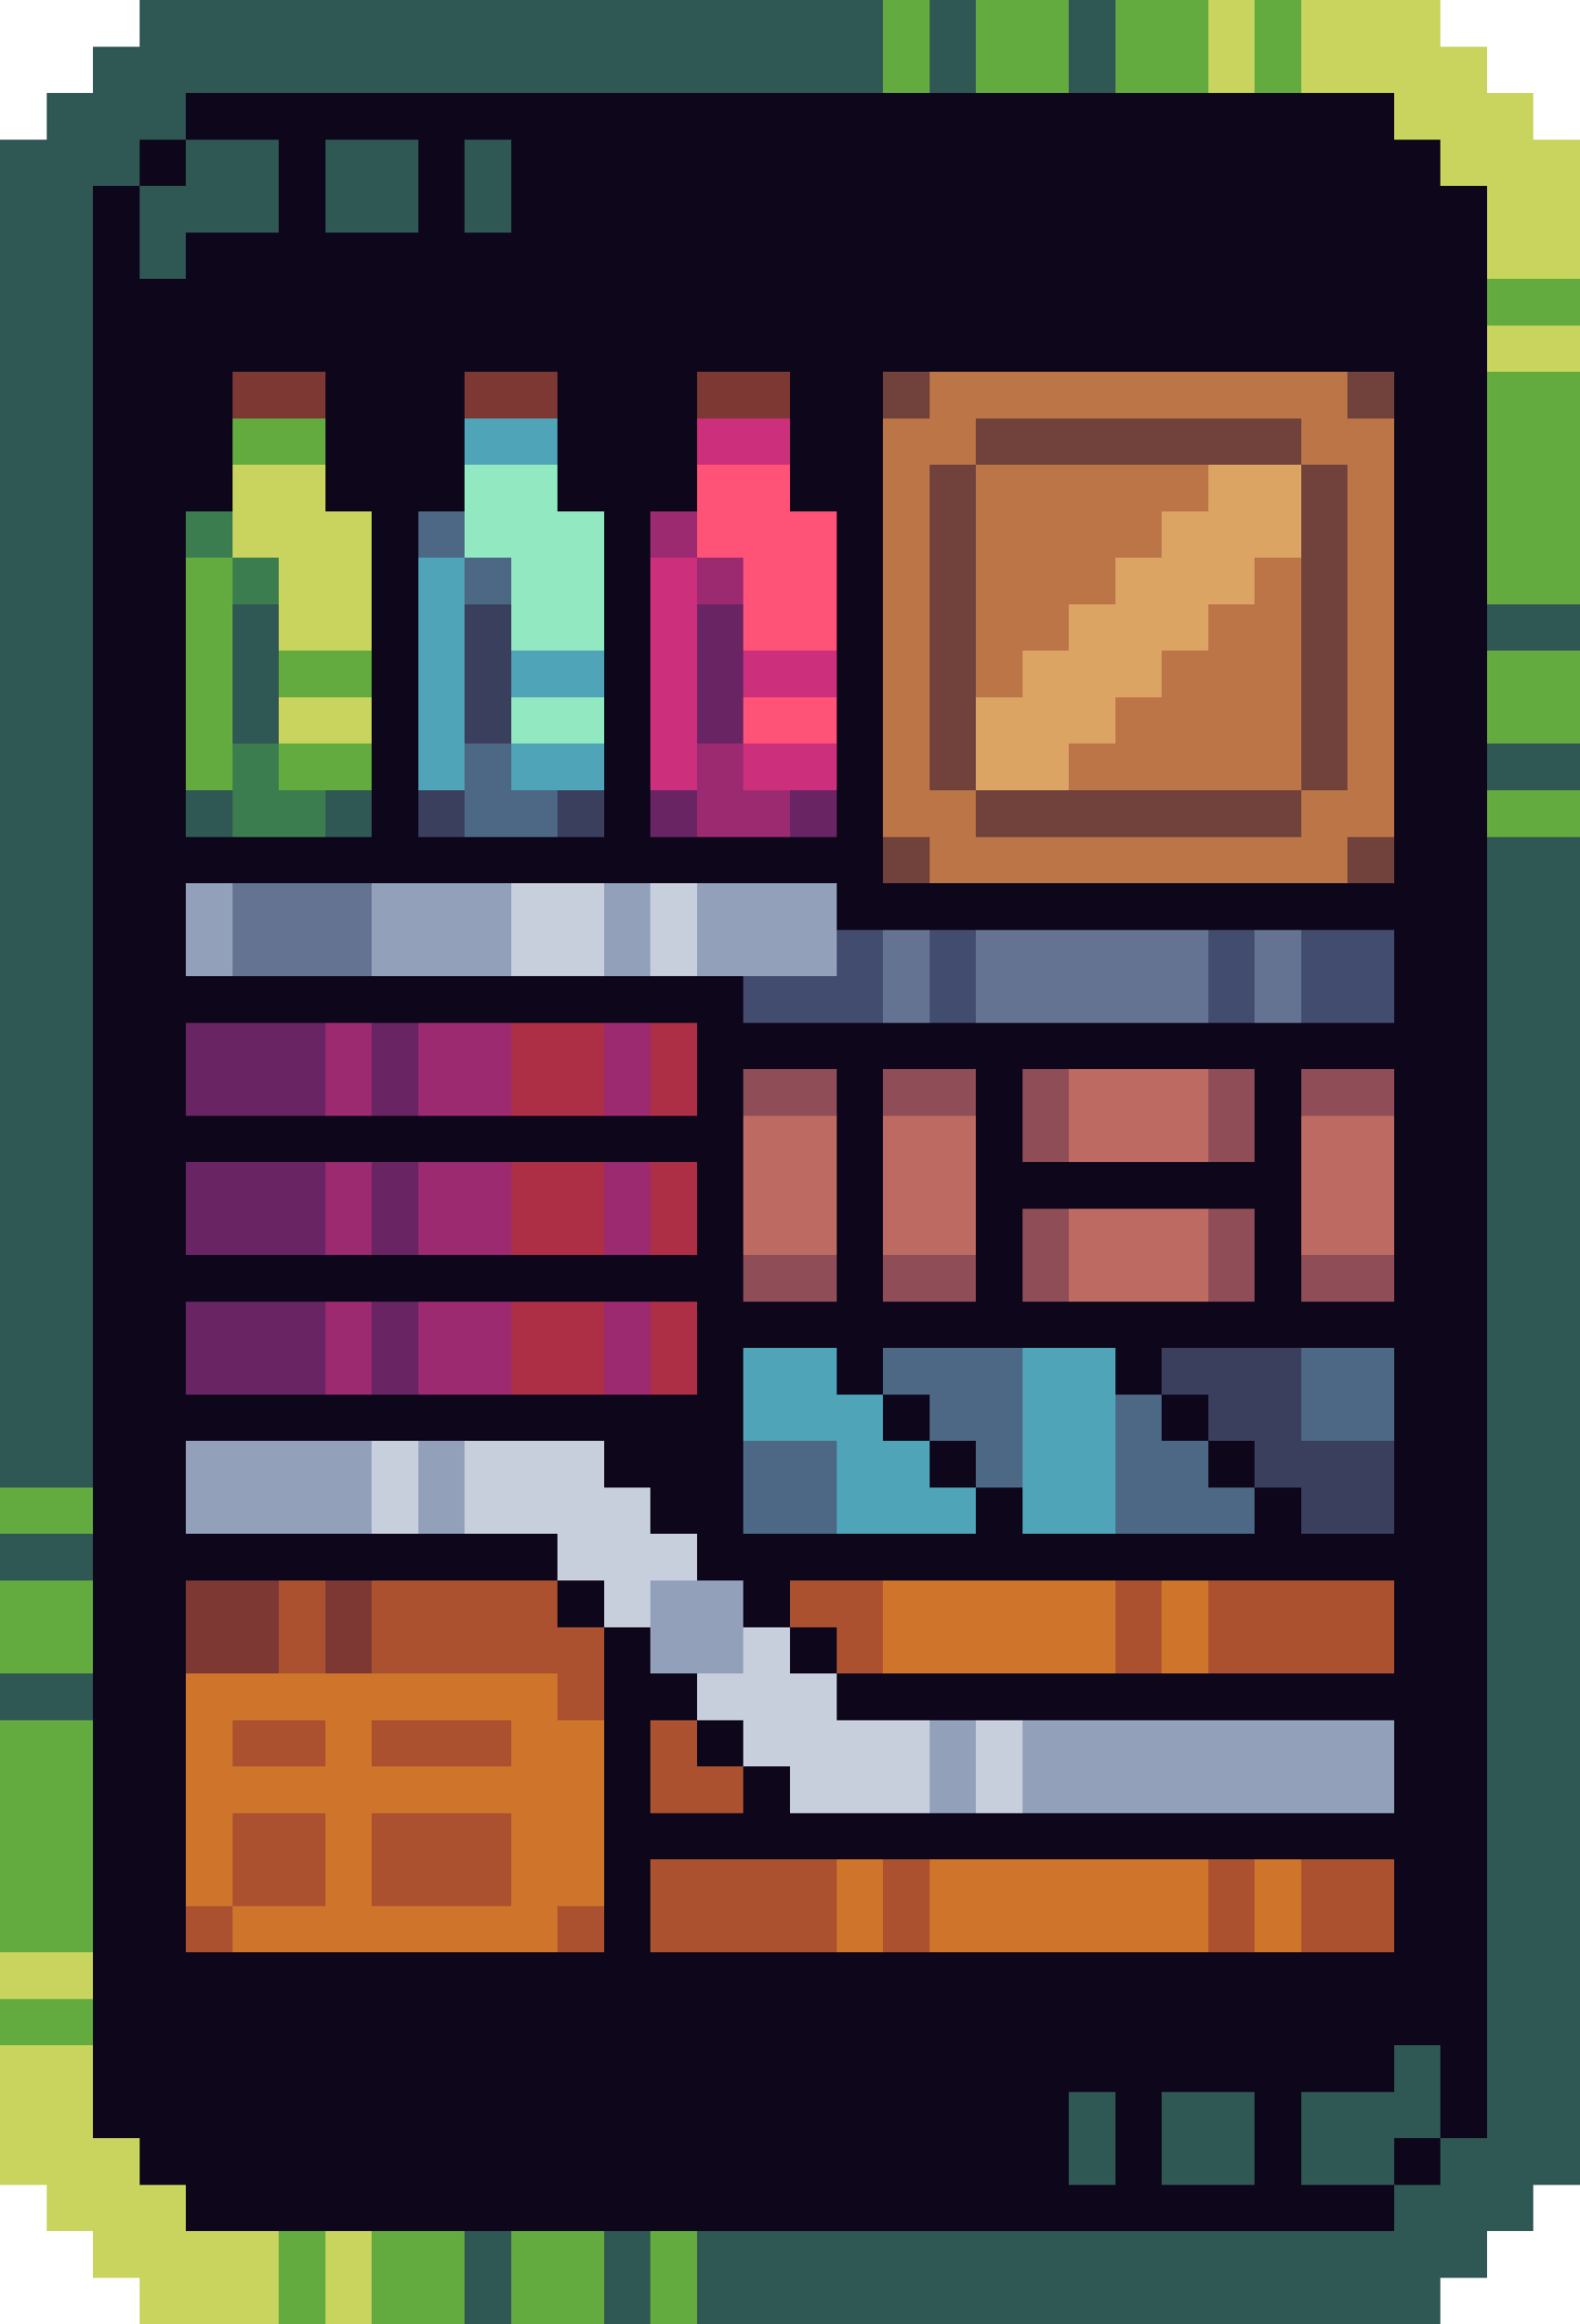
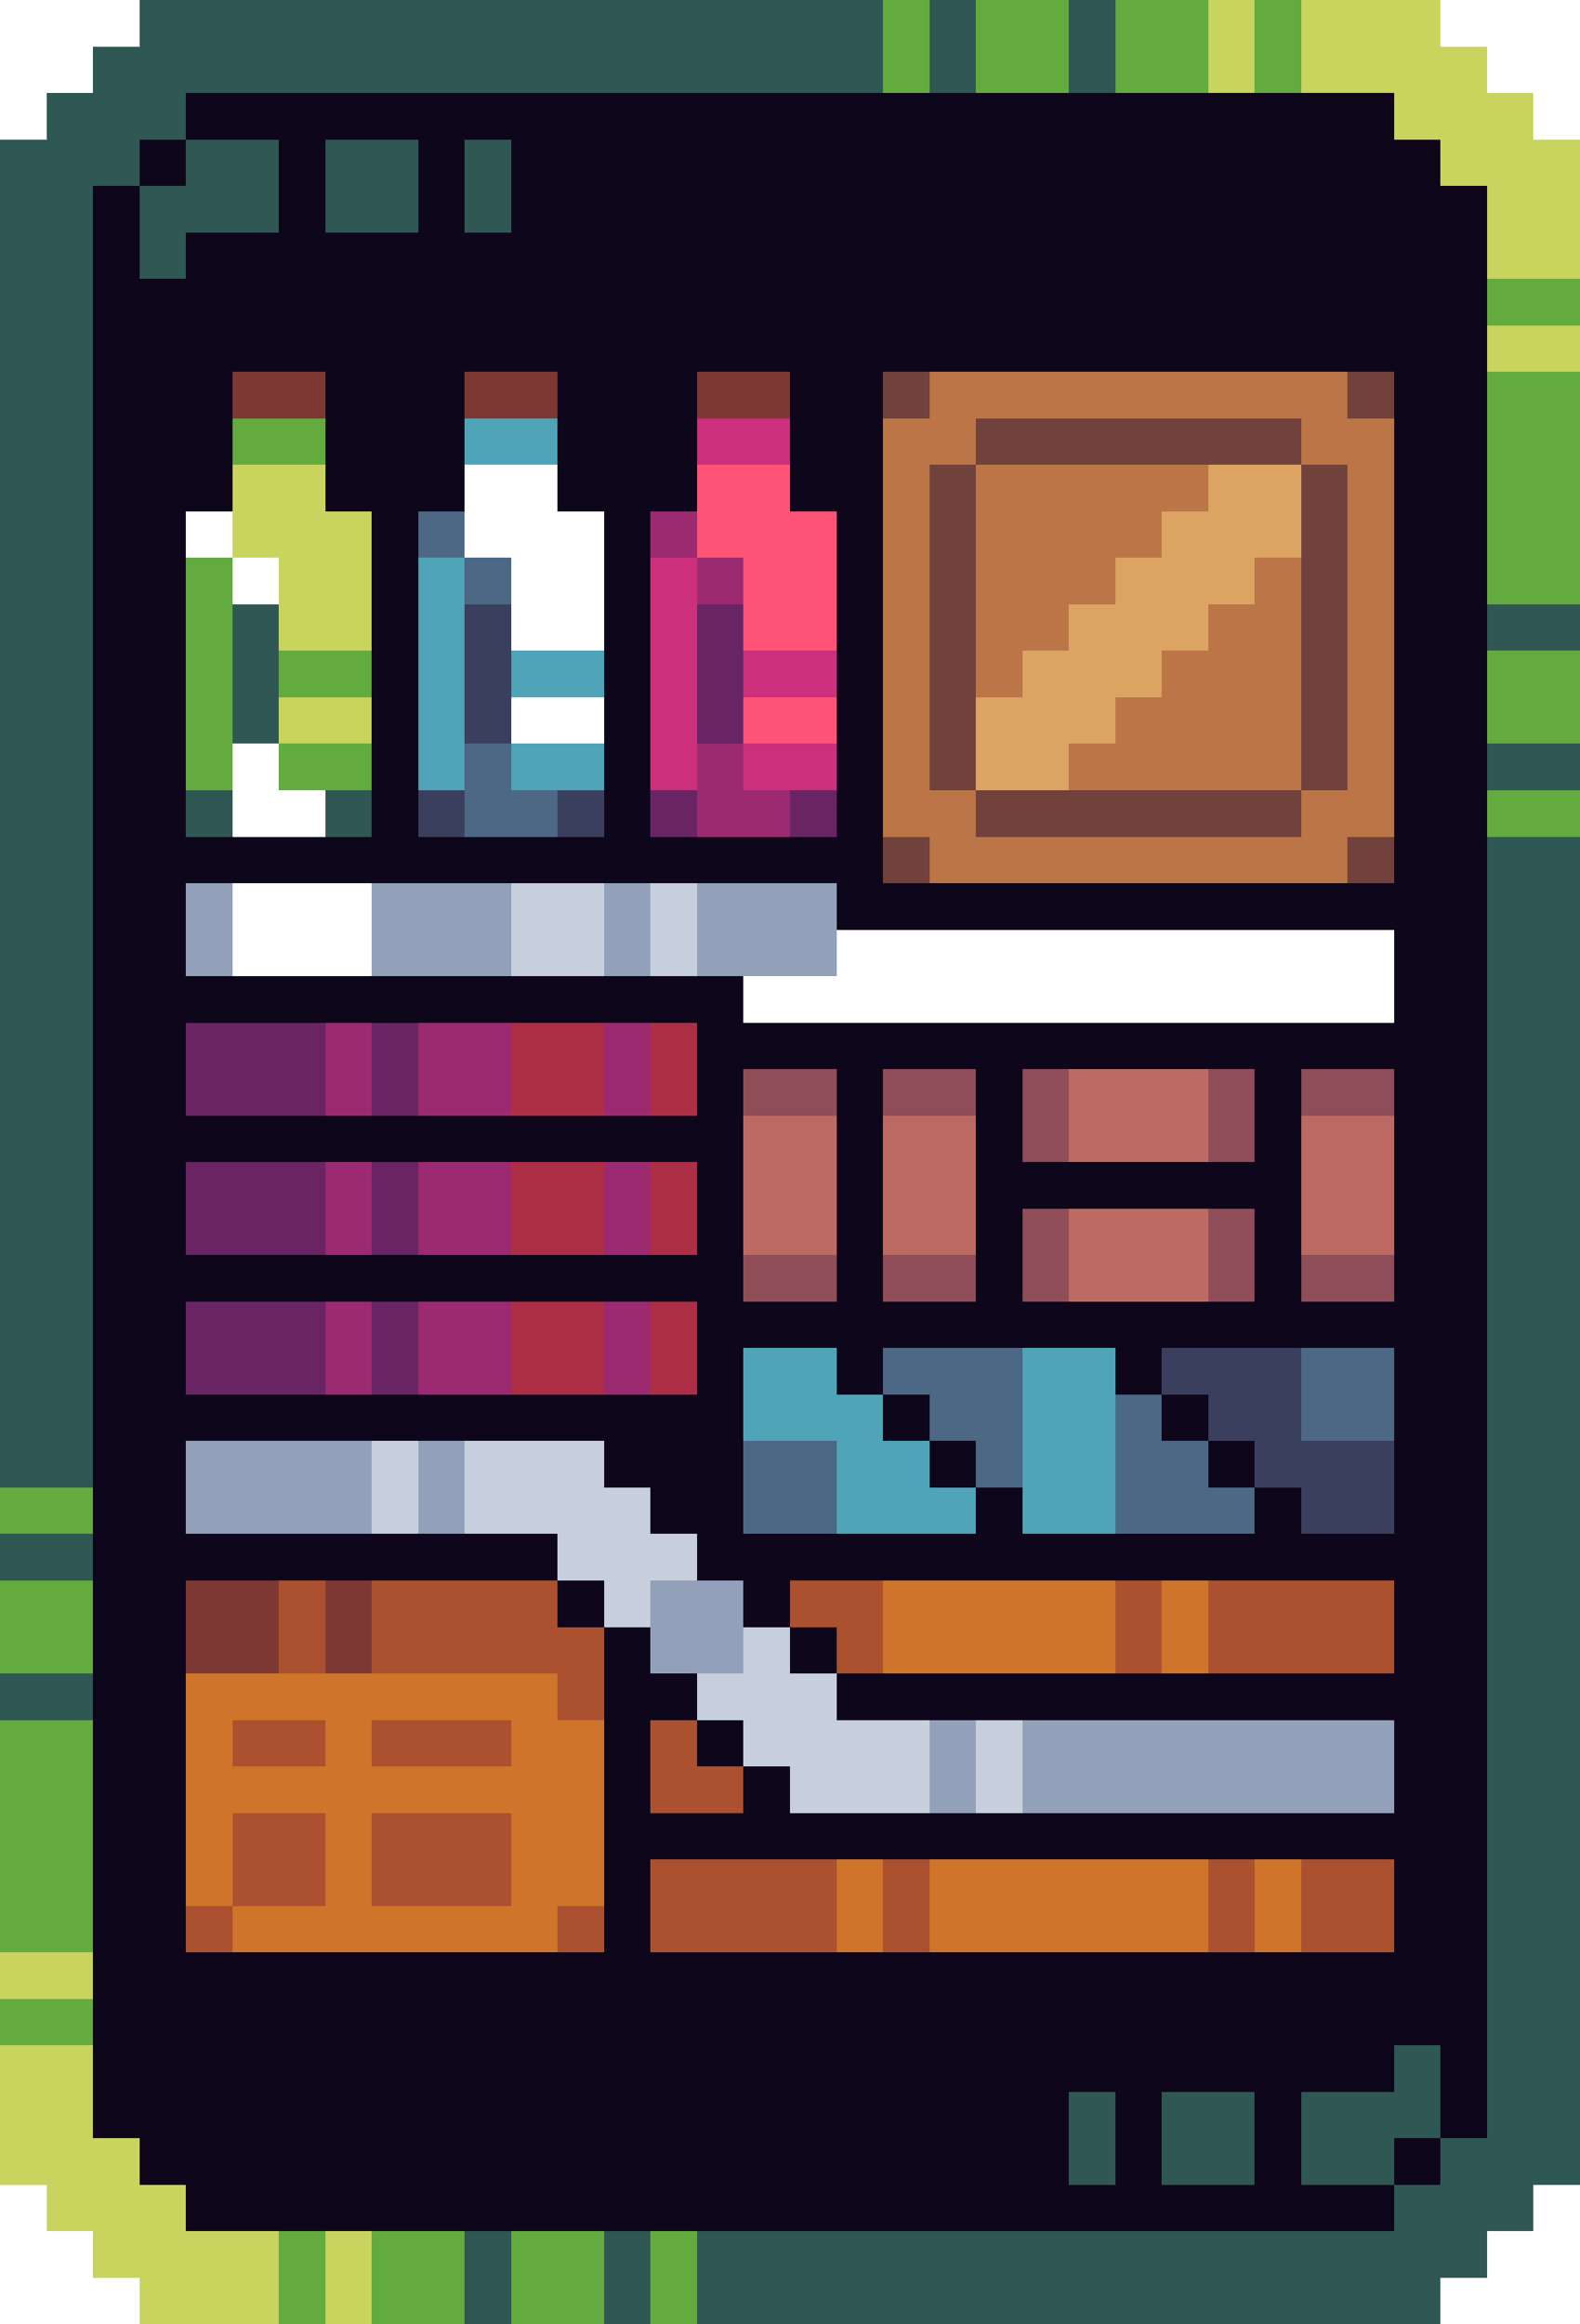
<svg xmlns="http://www.w3.org/2000/svg" viewBox="0 -0.5 34 50" shape-rendering="crispEdges">
  <path stroke="#2f5753" d="M3 0h16M20 0h1M23 0h1M2 1h17M20 1h1M23 1h1M1 2h3M0 3h3M4 3h2M7 3h2M10 3h1M0 4h2M3 4h3M7 4h2M10 4h1M0 5h2M3 5h1M0 6h2M0 7h2M0 8h2M0 9h2M0 10h2M0 11h2M0 12h2M0 13h2M5 13h1M32 13h2M0 14h2M5 14h1M0 15h2M5 15h1M0 16h2M32 16h2M0 17h2M4 17h1M7 17h1M0 18h2M32 18h2M0 19h2M32 19h2M0 20h2M32 20h2M0 21h2M32 21h2M0 22h2M32 22h2M0 23h2M32 23h2M0 24h2M32 24h2M0 25h2M32 25h2M0 26h2M32 26h2M0 27h2M32 27h2M0 28h2M32 28h2M0 29h2M32 29h2M0 30h2M32 30h2M0 31h2M32 31h2M32 32h2M0 33h2M32 33h2M32 34h2M32 35h2M0 36h2M32 36h2M32 37h2M32 38h2M32 39h2M32 40h2M32 41h2M32 42h2M32 43h2M30 44h1M32 44h2M23 45h1M25 45h2M28 45h3M32 45h2M23 46h1M25 46h2M28 46h2M31 46h3M30 47h3M10 48h1M13 48h1M15 48h17M10 49h1M13 49h1M15 49h16" />
  <path stroke="#63ab3f" d="M19 0h1M21 0h2M24 0h2M27 0h1M19 1h1M21 1h2M24 1h2M27 1h1M32 6h2M32 8h2M5 9h2M32 9h2M32 10h2M32 11h2M4 12h1M32 12h2M4 13h1M4 14h1M6 14h2M32 14h2M4 15h1M32 15h2M4 16h1M6 16h2M32 17h2M0 32h2M0 34h2M0 35h2M0 37h2M0 38h2M0 39h2M0 40h2M0 41h2M0 43h2M6 48h1M8 48h2M11 48h2M14 48h1M6 49h1M8 49h2M11 49h2M14 49h1" />
  <path stroke="#c8d45d" d="M26 0h1M28 0h3M26 1h1M28 1h4M30 2h3M31 3h3M32 4h2M32 5h2M32 7h2M5 10h2M5 11h3M6 12h2M6 13h2M6 15h2M0 42h2M0 44h2M0 45h2M0 46h3M1 47h3M2 48h4M7 48h1M3 49h3M7 49h1" />
  <path stroke="#0e071b" d="M4 2h26M3 3h1M6 3h1M9 3h1M11 3h20M2 4h1M6 4h1M9 4h1M11 4h21M2 5h1M4 5h28M2 6h30M2 7h30M2 8h3M7 8h3M12 8h3M17 8h2M30 8h2M2 9h3M7 9h3M12 9h3M17 9h2M30 9h2M2 10h3M7 10h3M12 10h3M17 10h2M30 10h2M2 11h2M8 11h1M13 11h1M18 11h1M30 11h2M2 12h2M8 12h1M13 12h1M18 12h1M30 12h2M2 13h2M8 13h1M13 13h1M18 13h1M30 13h2M2 14h2M8 14h1M13 14h1M18 14h1M30 14h2M2 15h2M8 15h1M13 15h1M18 15h1M30 15h2M2 16h2M8 16h1M13 16h1M18 16h1M30 16h2M2 17h2M8 17h1M13 17h1M18 17h1M30 17h2M2 18h17M30 18h2M2 19h2M18 19h14M2 20h2M30 20h2M2 21h14M30 21h2M2 22h2M15 22h17M2 23h2M15 23h1M18 23h1M21 23h1M27 23h1M30 23h2M2 24h14M18 24h1M21 24h1M27 24h1M30 24h2M2 25h2M15 25h1M18 25h1M21 25h7M30 25h2M2 26h2M15 26h1M18 26h1M21 26h1M27 26h1M30 26h2M2 27h14M18 27h1M21 27h1M27 27h1M30 27h2M2 28h2M15 28h17M2 29h2M15 29h1M18 29h1M24 29h1M30 29h2M2 30h14M19 30h1M25 30h1M30 30h2M2 31h2M13 31h3M20 31h1M26 31h1M30 31h2M2 32h2M14 32h2M21 32h1M27 32h1M30 32h2M2 33h10M15 33h17M2 34h2M12 34h1M16 34h1M30 34h2M2 35h2M13 35h1M17 35h1M30 35h2M2 36h2M13 36h2M18 36h14M2 37h2M13 37h1M15 37h1M30 37h2M2 38h2M13 38h1M16 38h1M30 38h2M2 39h2M13 39h19M2 40h2M13 40h1M30 40h2M2 41h2M13 41h1M30 41h2M2 42h30M2 43h30M2 44h28M31 44h1M2 45h21M24 45h1M27 45h1M31 45h1M3 46h20M24 46h1M27 46h1M30 46h1M4 47h26" />
  <path stroke="#7d3833" d="M5 8h2M10 8h2M15 8h2M4 34h2M7 34h1M4 35h2M7 35h1" />
  <path stroke="#71413b" d="M19 8h1M29 8h1M21 9h7M20 10h1M28 10h1M20 11h1M28 11h1M20 12h1M28 12h1M20 13h1M28 13h1M20 14h1M28 14h1M20 15h1M28 15h1M20 16h1M28 16h1M21 17h7M19 18h1M29 18h1" />
  <path stroke="#bb7547" d="M20 8h9M19 9h2M28 9h2M19 10h1M21 10h5M29 10h1M19 11h1M21 11h4M29 11h1M19 12h1M21 12h3M27 12h1M29 12h1M19 13h1M21 13h2M26 13h2M29 13h1M19 14h1M21 14h1M25 14h3M29 14h1M19 15h1M24 15h4M29 15h1M19 16h1M23 16h5M29 16h1M19 17h2M28 17h2M20 18h9" />
  <path stroke="#4fa4b8" d="M10 9h2M9 12h1M9 13h1M9 14h1M11 14h2M9 15h1M9 16h1M11 16h2M16 29h2M22 29h2M16 30h3M22 30h2M18 31h2M22 31h2M18 32h3M22 32h2" />
  <path stroke="#cc2f7b" d="M15 9h2M14 12h1M14 13h1M14 14h1M16 14h2M14 15h1M14 16h1M16 16h2" />
-   <path stroke="#92e8c0" d="M10 10h2M10 11h3M11 12h2M11 13h2M11 15h2" />
  <path stroke="#ff5277" d="M15 10h2M15 11h3M16 12h2M16 13h2M16 15h2" />
  <path stroke="#dba463" d="M26 10h2M25 11h3M24 12h3M23 13h3M22 14h3M21 15h3M21 16h2" />
-   <path stroke="#3b7d4f" d="M4 11h1M5 12h1M5 16h1M5 17h2" />
  <path stroke="#4c6885" d="M9 11h1M10 12h1M10 16h1M10 17h2M19 29h3M28 29h2M20 30h2M24 30h1M28 30h2M16 31h2M21 31h1M24 31h2M16 32h2M24 32h3" />
  <path stroke="#9c2a70" d="M14 11h1M15 12h1M15 16h1M15 17h2M7 22h1M9 22h2M13 22h1M7 23h1M9 23h2M13 23h1M7 25h1M9 25h2M13 25h1M7 26h1M9 26h2M13 26h1M7 28h1M9 28h2M13 28h1M7 29h1M9 29h2M13 29h1" />
  <path stroke="#3a3f5e" d="M10 13h1M10 14h1M10 15h1M9 17h1M12 17h1M25 29h3M26 30h2M27 31h3M28 32h2" />
  <path stroke="#692464" d="M15 13h1M15 14h1M15 15h1M14 17h1M17 17h1M4 22h3M8 22h1M4 23h3M8 23h1M4 25h3M8 25h1M4 26h3M8 26h1M4 28h3M8 28h1M4 29h3M8 29h1" />
  <path stroke="#92a1b9" d="M4 19h1M8 19h3M13 19h1M15 19h3M4 20h1M8 20h3M13 20h1M15 20h3M4 31h4M9 31h1M4 32h4M9 32h1M14 34h2M14 35h2M20 37h1M22 37h8M20 38h1M22 38h8" />
-   <path stroke="#657392" d="M5 19h3M5 20h3M19 20h1M21 20h5M27 20h1M19 21h1M21 21h5M27 21h1" />
  <path stroke="#c7cfdd" d="M11 19h2M14 19h1M11 20h2M14 20h1M8 31h1M10 31h3M8 32h1M10 32h4M12 33h3M13 34h1M16 35h1M15 36h3M16 37h4M21 37h1M17 38h3M21 38h1" />
-   <path stroke="#424c6e" d="M18 20h1M20 20h1M26 20h1M28 20h2M16 21h3M20 21h1M26 21h1M28 21h2" />
  <path stroke="#ad2f45" d="M11 22h2M14 22h1M11 23h2M14 23h1M11 25h2M14 25h1M11 26h2M14 26h1M11 28h2M14 28h1M11 29h2M14 29h1" />
  <path stroke="#8f4d57" d="M16 23h2M19 23h2M22 23h1M26 23h1M28 23h2M22 24h1M26 24h1M22 26h1M26 26h1M16 27h2M19 27h2M22 27h1M26 27h1M28 27h2" />
  <path stroke="#bd6a62" d="M23 23h3M16 24h2M19 24h2M23 24h3M28 24h2M16 25h2M19 25h2M28 25h2M16 26h2M19 26h2M23 26h3M28 26h2M23 27h3" />
  <path stroke="#ab5130" d="M6 34h1M8 34h4M17 34h2M24 34h1M26 34h4M6 35h1M8 35h5M18 35h1M24 35h1M26 35h4M12 36h1M5 37h2M8 37h3M14 37h1M14 38h2M5 39h2M8 39h3M5 40h2M8 40h3M14 40h4M19 40h1M26 40h1M28 40h2M4 41h1M12 41h1M14 41h4M19 41h1M26 41h1M28 41h2" />
  <path stroke="#cf752b" d="M19 34h5M25 34h1M19 35h5M25 35h1M4 36h8M4 37h1M7 37h1M11 37h2M4 38h9M4 39h1M7 39h1M11 39h2M4 40h1M7 40h1M11 40h2M18 40h1M20 40h6M27 40h1M5 41h7M18 41h1M20 41h6M27 41h1" />
</svg>